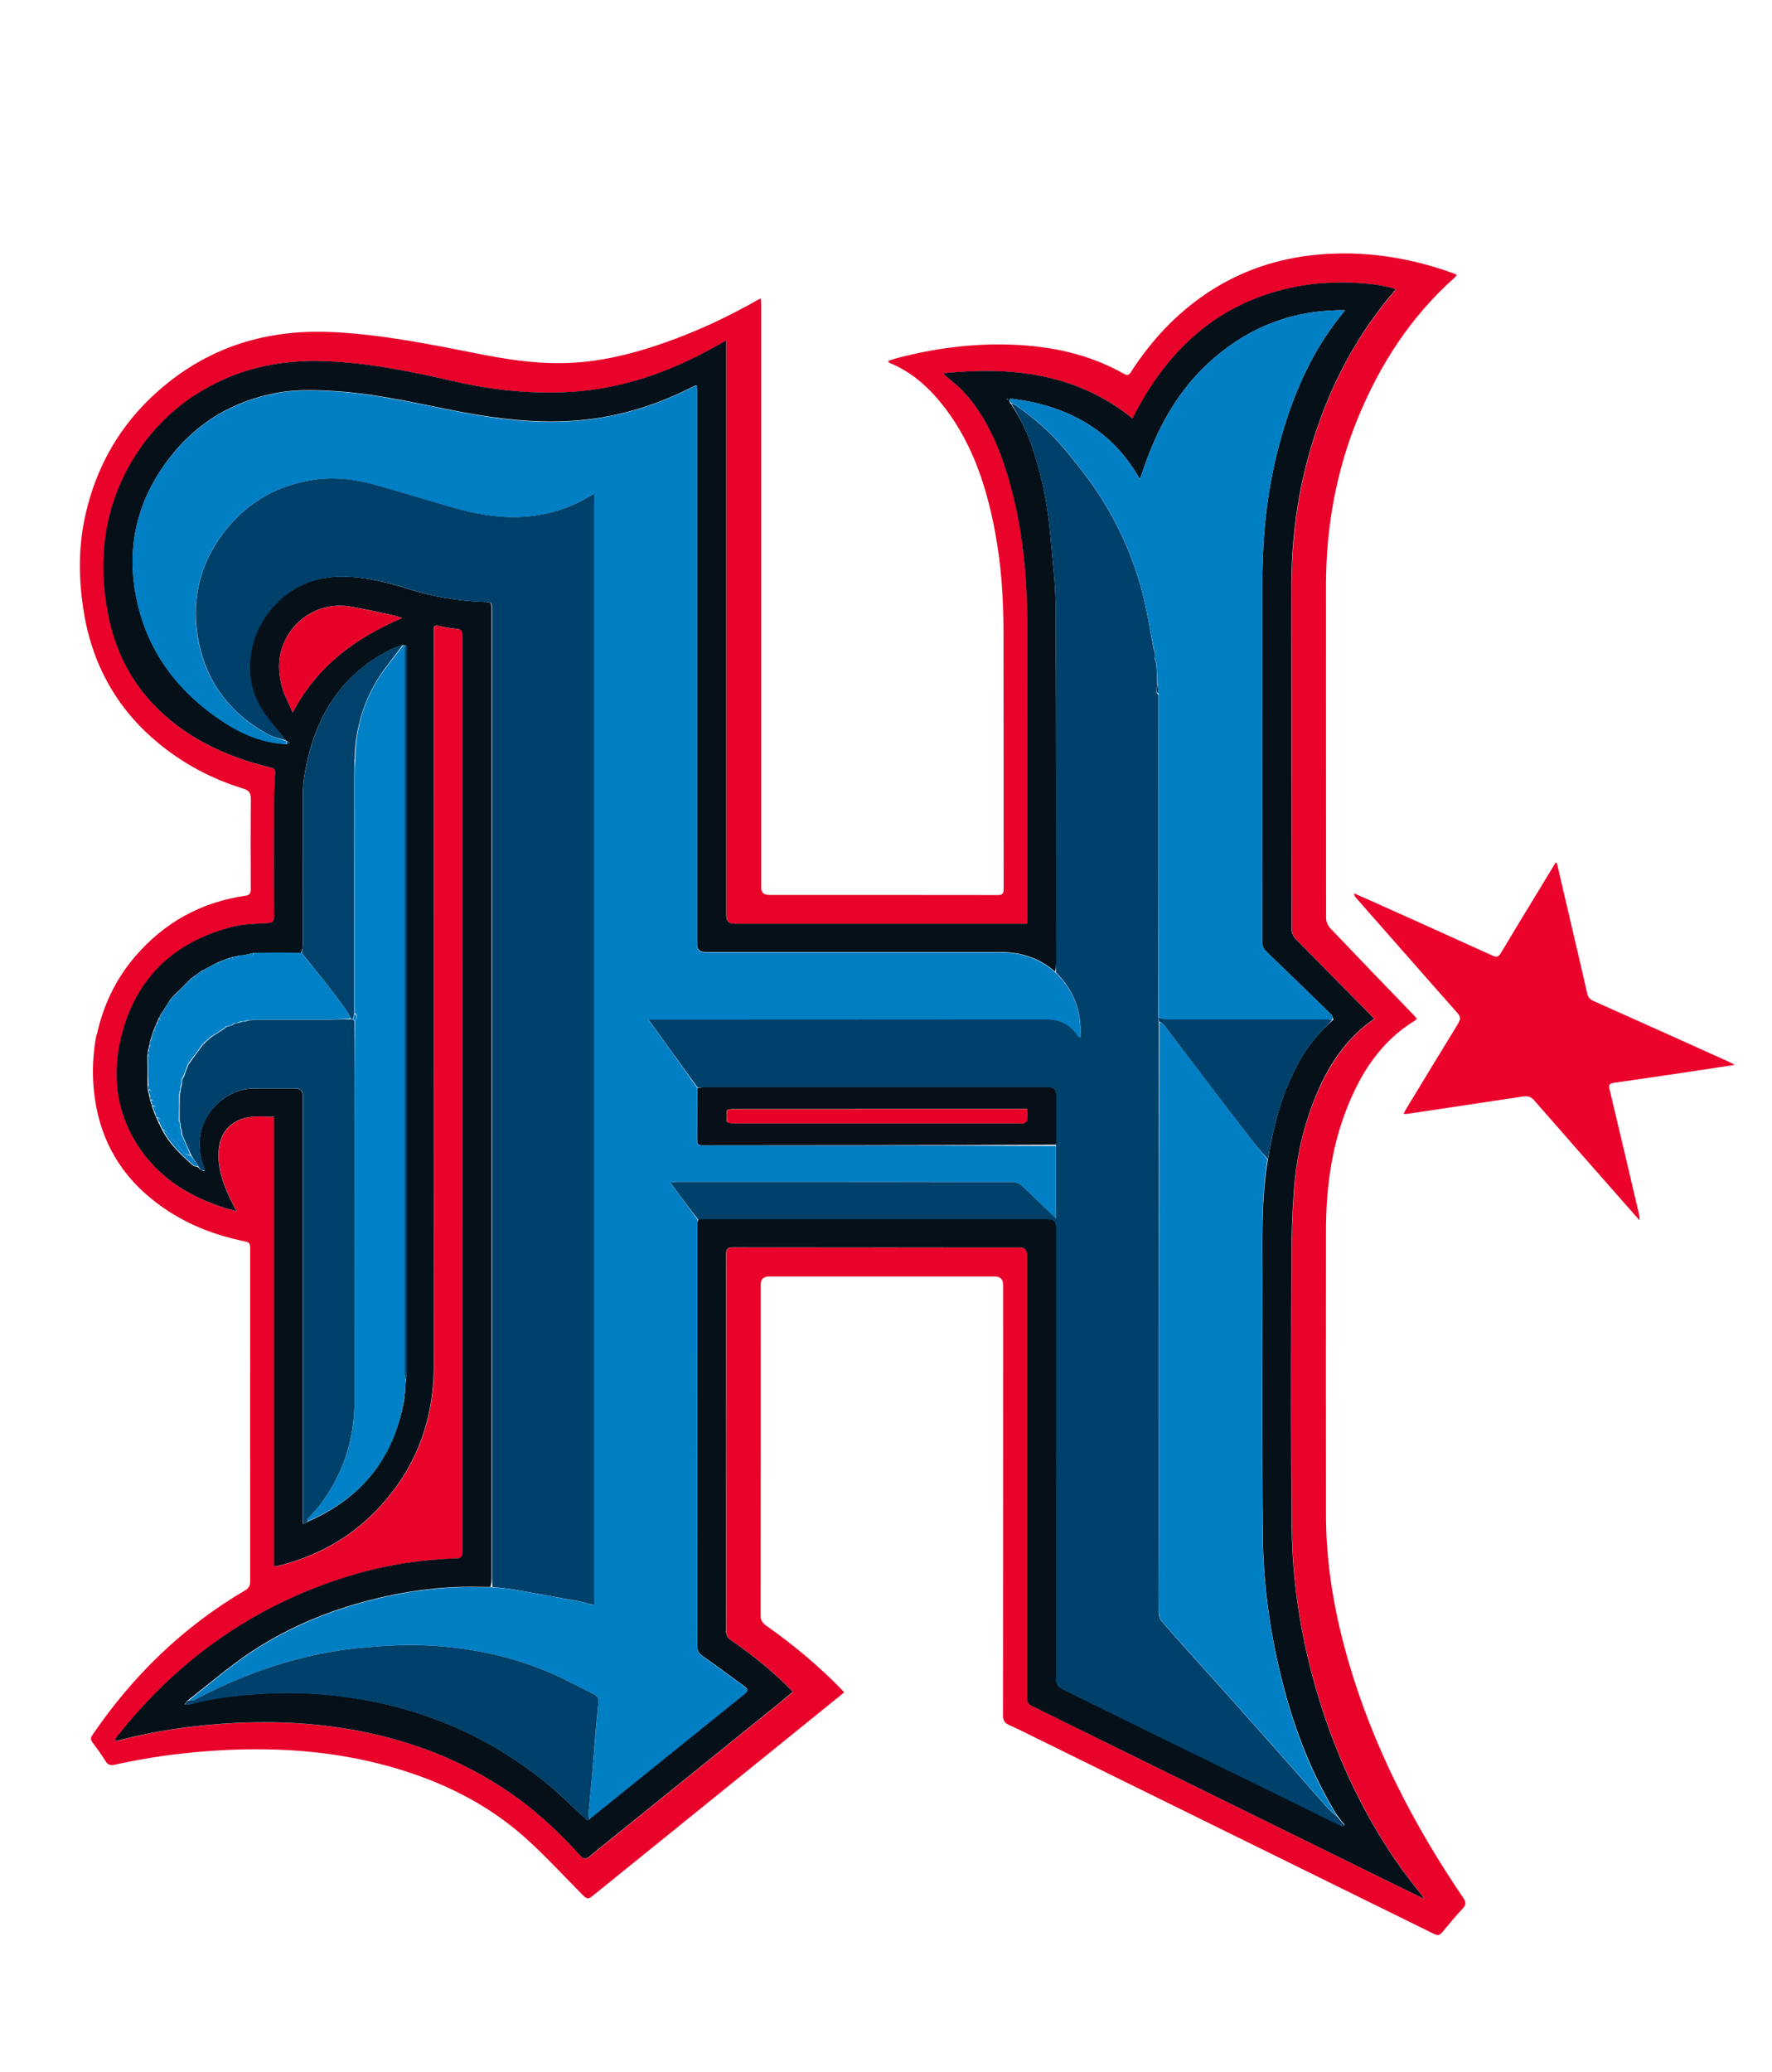
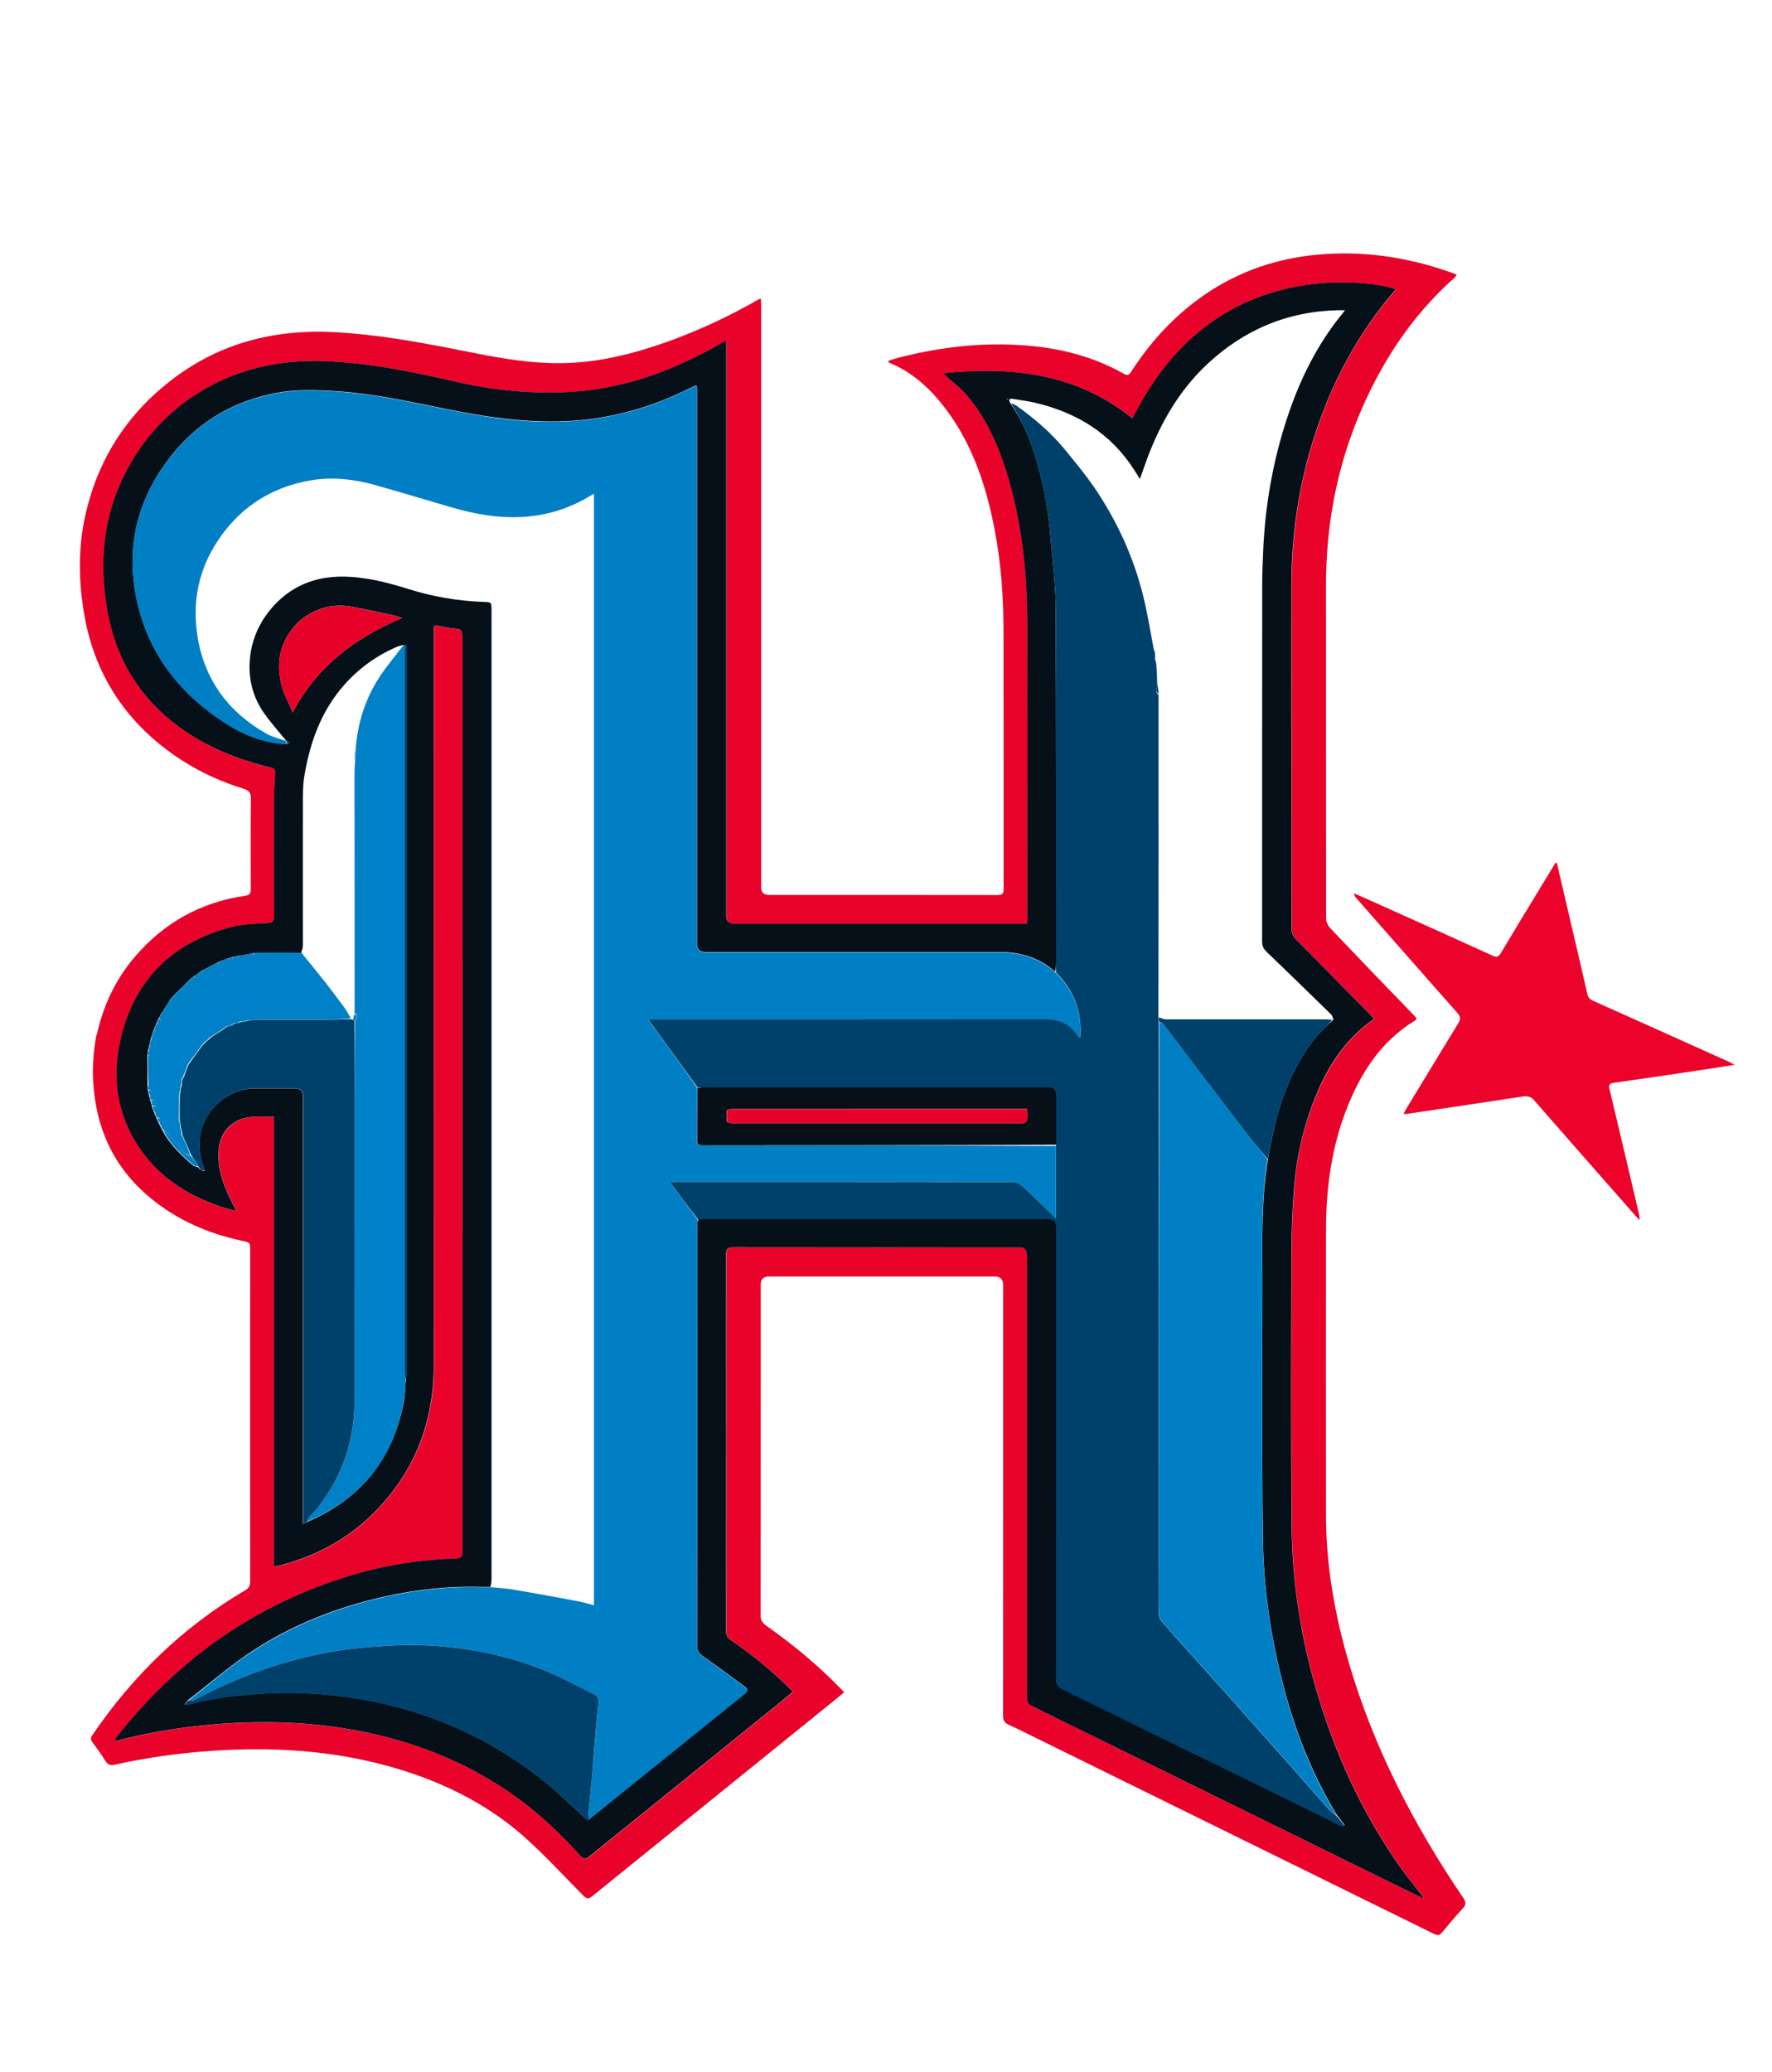
<svg xmlns="http://www.w3.org/2000/svg" id="Layer_1" data-name="Layer 1" viewBox="0 0 160 187.1">
  <defs>
    <style>
      .cls-1 {
        fill: none;
        opacity: 0;
      }

      .cls-2 {
        fill: #051019;
      }

      .cls-3 {
        fill: #00416b;
      }

      .cls-4 {
        fill: #e70128;
      }

      .cls-5 {
        fill: #0080c6;
      }

      .cls-6 {
        fill: #071019;
      }

      .cls-7 {
        fill: #e9032a;
      }

      .cls-8 {
        fill: #00416c;
      }

      .cls-9 {
        fill: #eb032b;
      }

      .cls-10 {
        fill: #e70028;
      }

      .cls-11 {
        fill: #00426c;
      }

      .cls-12 {
        fill: #007fc5;
      }
    </style>
  </defs>
  <path class="cls-1" d="M.11,73.74V20.47c53.33,0,106.67,0,160,0,0,52.39,0,104.77,0,157.16-53.33,0-106.67,0-160,0,0-34.61,0-69.23,0-103.89M8.74,93.47c-.31,1.67-.39,3.34-.22,5.03.41,3.92,2.05,7.18,5.1,9.68,2.42,1.99,5.2,3.21,8.25,3.86.75.16.76.15.76.93,0,9.93,0,19.86,0,29.79,0,.4-.1.63-.45.84-5.61,3.3-10.16,7.72-13.81,13.09-.17.25-.15.42.02.64.41.55.81,1.1,1.17,1.68.21.34.44.42.82.34,2.88-.64,5.79-1.04,8.74-1.25,5.48-.38,10.9-.06,16.21,1.44,4.44,1.25,8.53,3.22,12.01,6.29,1.88,1.65,3.57,3.52,5.33,5.3.27.27.44.41.82.11,7.19-5.83,14.39-11.64,21.58-17.45.39-.32.78-.64,1.19-.97-.09-.11-.14-.17-.2-.23-2.08-2.15-4.36-4.05-6.8-5.77-.33-.24-.54-.46-.54-.93.02-9.96.01-19.93.01-29.89q0-.73.75-.73c6.79,0,13.58,0,20.37,0q.77,0,.77.77c0,12.96,0,25.93-.01,38.89,0,.45.15.66.54.83.89.41,1.77.85,2.65,1.28,11.91,5.86,23.82,11.72,35.73,17.59.35.17.53.1.75-.17.59-.72,1.18-1.43,1.82-2.11.33-.35.32-.58.06-.98-4.48-6.6-8.11-13.62-10.35-21.3-1.26-4.33-2.04-8.74-2.04-13.26-.01-8.56-.01-17.12,0-25.68,0-3.69.47-7.31,1.78-10.78,1.27-3.36,3.13-6.3,6.3-8.22.04-.02.06-.08.11-.15-.09-.1-.17-.21-.27-.31-2.52-2.62-5.04-5.22-7.54-7.85-.2-.21-.37-.57-.37-.86-.02-10.05-.02-20.11-.01-30.16,0-5.14.88-10.12,2.82-14.89,1.99-4.92,4.81-9.29,8.81-12.84.06-.05.1-.14.17-.25-.24-.09-.45-.18-.66-.25-3.89-1.36-7.89-1.94-12-1.55-3.63.35-6.98,1.49-10,3.54-2.71,1.83-4.89,4.19-6.67,6.92-.17.26-.28.55-.72.29-3.12-1.78-6.52-2.5-10.07-2.63-3.53-.14-7,.32-10.41,1.21-.27.07-.53.17-.81.26.07.1.08.15.1.16,2.13.87,3.74,2.37,5.1,4.17,2.47,3.27,3.69,7.04,4.44,11.01.57,3.01.77,6.05.78,9.11.02,7.75,0,15.51.01,23.26,0,.4-.12.51-.52.51-6.89-.01-13.79-.01-20.68-.01q-.7,0-.69-.69c0-17.53,0-35.05,0-52.58,0-.18-.02-.36-.03-.59-.15.07-.21.09-.27.13-2.63,1.51-5.38,2.79-8.24,3.81-3.07,1.1-6.21,1.88-9.49,1.91-2.61.03-5.17-.38-7.72-.89-4.23-.84-8.45-1.68-12.78-1.91-5.51-.29-10.51,1.02-14.87,4.44-4.02,3.15-6.58,7.26-7.66,12.26-.59,2.73-.56,5.47-.16,8.21.72,4.88,2.91,8.96,6.71,12.13,2.3,1.92,4.91,3.29,7.77,4.18.51.16.67.37.66.91-.03,2.72-.02,5.44-.01,8.16,0,.36-.07.54-.47.59-4.02.58-7.35,2.43-9.99,5.51-1.74,2.03-2.86,4.39-3.45,7.09M139.17,80.01c-1.22,2.01-2.44,4.01-3.64,6.02-.22.37-.4.41-.79.24-3.78-1.72-7.57-3.41-11.35-5.12-.37-.17-.75-.33-1.13-.49.02.19.09.3.18.4,3.04,3.46,6.08,6.93,9.14,10.38.33.37.3.61.07.99-1.58,2.57-3.13,5.14-4.7,7.72-.07.12-.13.25-.21.41.13.01.18.03.23.02,3.5-.52,7.01-1.04,10.51-1.58.44-.07.74-.01,1.05.35,2.66,3.06,5.33,6.09,8.01,9.13.47.53.94,1.06,1.5,1.7-.01-.25,0-.37-.03-.48-.89-3.79-1.77-7.57-2.68-11.36-.1-.41.02-.53.4-.58,2.46-.35,4.93-.72,7.39-1.08,1.12-.17,2.24-.34,3.52-.54-.29-.15-.43-.23-.59-.3-4.06-1.82-8.11-3.65-12.18-5.47-.32-.14-.48-.33-.56-.68-.48-2.12-.98-4.23-1.47-6.35-.42-1.8-.84-3.6-1.26-5.41l-.12-.05c-.42.69-.83,1.37-1.29,2.12Z" />
  <path class="cls-7" d="M8.74,93.43c.58-2.66,1.7-5.01,3.44-7.05,2.64-3.08,5.96-4.93,9.99-5.51.39-.06.47-.23.47-.59-.01-2.72-.02-5.44.01-8.16,0-.53-.16-.75-.66-.91-2.86-.88-5.47-2.26-7.77-4.18-3.8-3.17-5.99-7.25-6.71-12.13-.41-2.74-.43-5.49.16-8.21,1.08-5.01,3.64-9.11,7.66-12.26,4.36-3.42,9.36-4.73,14.87-4.44,4.33.23,8.55,1.07,12.78,1.91,2.55.51,5.11.92,7.72.89,3.28-.04,6.42-.82,9.49-1.91,2.86-1.02,5.6-2.3,8.24-3.81.06-.03.12-.06.27-.13.01.23.03.41.03.59,0,17.53,0,35.05,0,52.58q0,.69.69.69c6.89,0,13.79,0,20.68.01.39,0,.52-.11.52-.51,0-7.75,0-15.51-.01-23.26,0-3.06-.21-6.1-.78-9.11-.75-3.96-1.98-7.74-4.44-11.01-1.36-1.8-2.97-3.31-5.1-4.17-.03-.01-.04-.05-.1-.16.28-.09.54-.19.81-.26,3.41-.89,6.88-1.35,10.41-1.21,3.55.14,6.95.86,10.07,2.63.44.25.55-.03.72-.29,1.78-2.73,3.96-5.08,6.67-6.92,3.03-2.05,6.37-3.19,10-3.54,4.12-.39,8.11.19,12,1.55.21.07.42.16.66.25-.08.11-.11.2-.17.25-4,3.55-6.81,7.92-8.81,12.84-1.93,4.77-2.81,9.75-2.82,14.89,0,10.05,0,20.11.01,30.16,0,.29.17.64.37.86,2.5,2.63,5.02,5.24,7.54,7.85.09.1.18.21.27.31-.05.06-.07.12-.11.15-3.17,1.92-5.02,4.86-6.3,8.22-1.32,3.47-1.78,7.1-1.78,10.78-.01,8.56-.01,17.12,0,25.68,0,4.52.78,8.93,2.04,13.26,2.24,7.69,5.87,14.7,10.35,21.3.27.39.27.63-.06.98-.64.68-1.23,1.39-1.82,2.11-.22.27-.4.34-.75.17-11.91-5.87-23.82-11.73-35.73-17.59-.88-.43-1.75-.88-2.65-1.28-.38-.17-.54-.39-.54-.83.01-12.96.01-25.93.01-38.89q0-.77-.77-.77c-6.79,0-13.58,0-20.37,0q-.75,0-.75.73c0,9.96,0,19.93-.01,29.89,0,.46.21.69.54.93,2.44,1.72,4.73,3.63,6.8,5.77.06.06.11.13.2.23-.41.34-.8.66-1.19.97-7.2,5.82-14.39,11.63-21.58,17.45-.37.3-.55.16-.82-.11-1.76-1.78-3.46-3.64-5.33-5.3-3.47-3.06-7.56-5.03-12.01-6.29-5.31-1.5-10.73-1.82-16.21-1.44-2.94.2-5.86.61-8.74,1.25-.38.09-.61,0-.82-.34-.36-.58-.76-1.13-1.17-1.68-.17-.23-.19-.39-.02-.64,3.65-5.37,8.2-9.79,13.81-13.09.36-.21.45-.45.45-.84-.01-9.93,0-19.86,0-29.79,0-.79,0-.77-.76-.93-3.05-.65-5.84-1.87-8.25-3.86-3.05-2.51-4.7-5.77-5.1-9.68-.18-1.69-.09-3.36.23-5.07M17.59,35.69c-2.51,1.68-4.5,3.83-5.96,6.48-2.27,4.13-2.73,8.53-1.89,13.1.79,4.27,2.89,7.74,6.39,10.33,2.49,1.84,5.31,2.98,8.3,3.7.37.09.47.21.44.6-.08.87-.11,1.75-.11,2.63-.01,3.39-.02,6.77.01,10.16,0,.56-.18.64-.68.67-1.08.06-2.19.08-3.23.36-5.33,1.42-8.76,4.82-9.97,10.22-.79,3.51-.26,6.89,1.84,9.89,1.9,2.71,4.6,4.3,7.7,5.28.26.08.52.14.93.24-.14-.28-.22-.43-.29-.57-.77-1.51-1.41-3.07-1.31-4.81.08-1.3.64-2.32,1.89-2.86.99-.43,2.02-.29,3.11-.27v40.54c.12.02.17.05.22.04,3.48-.83,6.52-2.46,9.01-5.04,3.53-3.66,5.21-8.05,5.2-13.13-.02-22.02,0-44.03,0-66.05,0-.11,0-.21,0-.32-.03-.38.14-.44.48-.36.51.12,1.03.21,1.55.26.41.04.57.17.56.61-.01,27.58-.01,55.16,0,82.73,0,.42-.11.58-.55.59-3.2.11-6.36.59-9.42,1.51-8.63,2.59-15.67,7.52-21.23,14.59-.07.09-.12.21-.2.36.14,0,.19.02.24,0,2.89-.77,5.82-1.23,8.8-1.48,5.05-.42,10.05-.17,14.99,1.03,4.59,1.11,8.81,3.01,12.61,5.83,1.98,1.47,3.74,3.17,5.39,4.99.3.33.5.35.86.06,1.54-1.27,3.11-2.51,4.66-3.77,4.14-3.35,8.29-6.69,12.43-10.04.41-.33.82-.68,1.25-1.04-1.74-1.77-3.59-3.29-5.58-4.64-.32-.22-.45-.45-.45-.86.01-11.32.01-22.63,0-33.95,0-.54.14-.67.67-.67,8.61.02,17.23.01,25.84.01q.67,0,.67.69c0,13.32,0,26.63,0,39.95,0,.38.11.59.46.77,2.54,1.23,5.06,2.49,7.59,3.74,8.27,4.07,16.54,8.13,24.81,12.2.95.47,1.9.93,2.99,1.46-.16-.23-.22-.32-.29-.42-.6-.78-1.23-1.53-1.79-2.33-3.11-4.4-5.43-9.19-7.1-14.3-1.75-5.39-2.74-10.92-2.78-16.58-.07-8.17-.04-16.35-.02-24.53,0-1.98.08-3.96.23-5.94.21-2.85.83-5.61,1.91-8.26.95-2.33,2.22-4.45,4.11-6.15.37-.33.79-.62,1.21-.95-.15-.16-.26-.29-.38-.41-2.24-2.27-4.5-4.53-6.72-6.81-.2-.21-.35-.57-.35-.86-.02-10.23,0-20.46-.02-30.68,0-4.04.45-8.01,1.51-11.91,1.37-5.02,3.53-9.66,6.76-13.78.37-.47.77-.93,1.16-1.41-1.46-.58-5.51-.9-8.84-.27-7.07,1.33-11.78,5.65-14.93,11.93-5.09-4.1-10.93-4.7-17.07-4.08.09.16.21.25.32.34.49.42,1.02.81,1.45,1.28,1.93,2.08,3.08,4.59,3.91,7.25,1.41,4.49,1.87,9.12,1.89,13.81.02,8.88,0,17.75,0,26.63,0,.17-.02.33-.03.39-.83,0-1.58,0-2.33,0-8.03,0-16.07,0-24.1,0q-.72,0-.72-.72c0-17.1,0-34.21,0-51.31,0-.18,0-.37,0-.63-.85.46-1.61.89-2.38,1.29-3.61,1.84-7.42,3.07-11.48,3.34-3.61.24-7.18-.13-10.71-.94-3.85-.88-7.69-1.67-11.66-1.82-4.23-.16-8.14.7-11.76,3.08Z" />
  <path class="cls-9" d="M139.19,79.97c.44-.72.86-1.4,1.27-2.09l.12.05c.42,1.8.84,3.6,1.26,5.41.49,2.12,1,4.23,1.47,6.35.08.35.24.53.56.68,4.06,1.81,8.12,3.64,12.18,5.47.15.07.3.15.59.3-1.28.2-2.4.37-3.52.54-2.46.37-4.92.73-7.39,1.08-.38.05-.5.18-.4.58.91,3.78,1.79,7.57,2.68,11.36.03.11.01.22.03.48-.56-.63-1.03-1.16-1.5-1.7-2.67-3.04-5.35-6.08-8.01-9.13-.31-.36-.62-.41-1.05-.35-3.5.54-7,1.05-10.51,1.58-.05,0-.1,0-.23-.02.08-.16.14-.29.21-.41,1.56-2.57,3.12-5.15,4.7-7.72.23-.38.26-.62-.07-.99-3.06-3.45-6.09-6.92-9.14-10.38-.09-.1-.16-.21-.18-.4.38.16.75.33,1.13.49,3.79,1.7,7.57,3.4,11.35,5.12.39.18.56.14.79-.24,1.2-2.02,2.42-4.02,3.66-6.05Z" />
  <path class="cls-2" d="M17.62,35.67c3.59-2.35,7.5-3.21,11.73-3.06,3.97.15,7.82.94,11.66,1.82,3.52.81,7.1,1.18,10.71.94,4.06-.27,7.87-1.49,11.48-3.34.77-.39,1.53-.82,2.38-1.29,0,.26,0,.44,0,.63,0,17.1,0,34.21,0,51.31q0,.72.72.72c8.03,0,16.07,0,24.1,0,.75,0,1.5,0,2.33,0,0-.06.03-.22.03-.39,0-8.88.01-17.75,0-26.63-.01-4.68-.48-9.31-1.89-13.81-.84-2.66-1.98-5.17-3.91-7.25-.44-.47-.97-.86-1.45-1.28-.11-.1-.23-.18-.32-.34,6.14-.62,11.99-.02,17.07,4.08,3.15-6.28,7.86-10.6,14.93-11.93,3.34-.63,7.38-.31,8.84.27-.39.48-.79.93-1.16,1.41-3.22,4.12-5.39,8.76-6.76,13.78-1.06,3.9-1.52,7.87-1.51,11.91.01,10.23,0,20.46.02,30.68,0,.29.15.65.35.86,2.23,2.28,4.48,4.54,6.72,6.81.12.12.23.25.38.41-.43.33-.84.62-1.21.95-1.9,1.7-3.17,3.82-4.11,6.15-1.07,2.65-1.7,5.42-1.91,8.26-.15,1.97-.23,3.96-.23,5.94-.02,8.18-.05,16.35.02,24.53.05,5.66,1.03,11.19,2.78,16.58,1.67,5.12,3.99,9.91,7.1,14.3.57.8,1.2,1.56,1.79,2.33.07.09.14.19.29.42-1.09-.53-2.04-.99-2.99-1.46-8.27-4.07-16.54-8.13-24.81-12.2-2.53-1.25-5.06-2.5-7.59-3.74-.36-.17-.46-.38-.46-.77,0-13.32,0-26.63,0-39.95q0-.69-.67-.69c-8.61,0-17.23,0-25.84-.01-.53,0-.67.14-.67.67.02,11.32.01,22.63,0,33.95,0,.4.13.64.45.86,1.99,1.35,3.84,2.87,5.58,4.64-.43.36-.84.7-1.25,1.04-4.14,3.35-8.29,6.7-12.43,10.04-1.55,1.25-3.12,2.5-4.66,3.77-.35.29-.55.27-.86-.06-1.65-1.82-3.41-3.52-5.39-4.99-3.8-2.82-8.02-4.71-12.61-5.83-4.94-1.2-9.94-1.45-14.99-1.03-2.98.25-5.91.71-8.8,1.48-.05.01-.1,0-.24,0,.08-.15.12-.26.2-.36,5.56-7.07,12.6-12,21.23-14.59,3.07-.92,6.22-1.4,9.42-1.51.44-.01.55-.17.55-.59,0-27.58,0-55.16,0-82.73,0-.44-.16-.58-.56-.61-.52-.05-1.04-.14-1.55-.26-.35-.08-.51-.02-.48.36,0,.1,0,.21,0,.32,0,22.02-.01,44.03,0,66.05,0,5.09-1.67,9.48-5.2,13.13-2.49,2.58-5.53,4.2-9.01,5.04-.05.01-.1-.02-.22-.04v-40.54c-1.09-.01-2.12-.15-3.11.27-1.25.54-1.81,1.56-1.89,2.86-.1,1.74.54,3.3,1.31,4.81.08.15.15.3.29.57-.41-.11-.67-.16-.93-.24-3.1-.98-5.8-2.57-7.7-5.28-2.1-3-2.63-6.39-1.84-9.89,1.21-5.4,4.63-8.8,9.97-10.22,1.04-.28,2.15-.3,3.23-.36.51-.03.69-.11.68-.67-.03-3.39-.02-6.77-.01-10.16,0-.88.04-1.75.11-2.63.04-.39-.07-.51-.44-.6-2.99-.72-5.81-1.86-8.3-3.7-3.5-2.59-5.61-6.06-6.39-10.33-.84-4.58-.38-8.97,1.89-13.1,1.45-2.64,3.45-4.8,5.99-6.5M17.88,105.39s.08.06.12.15c.06.04.12.07.25.12.02,0,.04.01.07.08.2-.05.2-.05.12-.26-.4-.99-.54-2-.35-3.07.42-2.3,2.55-4.14,4.88-4.14,1.23,0,2.45,0,3.68,0q.7,0,.7.71c0,12.61,0,25.22,0,37.82,0,.22,0,.45,0,.79.21-.1.33-.15.52-.24,4.9-2.15,7.78-5.86,8.66-11.2,0-.11.02-.23.04-.43.01-.38.03-.76.1-1.2.01-.24.04-.49.04-.73,0-21.67,0-43.34,0-65,0-.16,0-.32-.02-.47,0-.04-.11-.06-.24-.08-.02,0-.04.01-.14.02-.15.04-.31.07-.45.13-1.86.8-3.45,1.94-4.8,3.47-2.06,2.34-3.06,5.14-3.57,8.14-.16.91-.14,1.85-.14,2.77-.01,4.19,0,8.38,0,12.57,0,.22-.06.44-.17.68-.05,0-.09.02-.24,0-1.34.02-2.67.03-4.09.03-.29.07-.59.14-.96.21-.11.01-.22.03-.39.03-.08.03-.17.07-.32.09-.05.01-.09.02-.21.02-.12.05-.25.1-.42.15,0,0-.04.02-.11.02-.13.06-.25.12-.42.18,0,0-.04.03-.11.03-.1.05-.19.1-.33.16,0,0-.03.03-.11.04-.37.2-.74.41-1.15.62,0,0-.03.03-.11.04-.28.21-.55.42-.86.63-.02.01-.03.03-.11.08-.57.57-1.14,1.15-1.76,1.75-.03.05-.06.11-.14.19-.22.35-.44.7-.66,1.07,0,0,.01.02-.06.05-.05.11-.11.23-.21.38-.02.05-.04.1-.12.2-.06.16-.11.33-.21.53-.02.05-.04.1-.1.2-.02.06-.03.12-.08.22,0,0,0,.05-.05.1-.09.31-.19.62-.31,1-.01.11-.02.22-.08.38-.03.16-.06.33-.12.57,0,.08,0,.16-.04.32.01.92.02,1.84.02,2.84.02.08.03.16.03.31.05.19.11.38.16.65.02.07.04.15.05.29.04.09.09.19.13.35.01.04.03.08.04.2.09.23.19.46.29.75.04.07.08.15.12.3.09.16.17.33.26.54,0,0,.04.03.04.09.03.05.07.11.11.22.03.05.07.1.12.22.67,1.27,1.7,2.23,2.76,3.16.1.09.28.09.43.13,0,0,0,0-.01.07M114.49,104.62c.38-2.13.82-4.24,1.63-6.26.82-2.04,1.85-3.95,3.44-5.51.26-.25.52-.51.84-.79-.07-.16-.09-.36-.21-.47-1.94-1.9-3.89-3.8-5.85-5.68-.28-.27-.38-.54-.38-.92,0-10.74,0-21.47.01-32.21,0-1.1.05-2.21.1-3.31.18-3.76.81-7.45,1.93-11.05,1.08-3.47,2.58-6.74,4.83-9.63.18-.23.36-.45.62-.78-.3,0-.47,0-.64,0-4.57.1-8.5,1.77-11.82,4.88-2.5,2.35-4.18,5.25-5.38,8.44-.22.6-.43,1.2-.69,1.92-.21-.35-.35-.58-.5-.81-2.11-3.3-5.18-5.19-8.93-6.07-.68-.16-1.37-.25-2.06-.36-.32-.05-.39.09-.18.42.86,1.27,1.52,2.63,2,4.08.82,2.51,1.36,5.09,1.58,7.73.19,2.22.48,4.45.49,6.68.06,10.64.03,21.28.04,31.92,0,.3-.01.61-.09.89-1.44-1.27-3.13-1.78-5.03-1.78-8.86,0-17.72,0-26.58,0q-.72,0-.72-.7c0-16.65,0-33.29,0-49.94,0-.17-.01-.33-.02-.49-.09,0-.13-.02-.15,0-.14.06-.29.13-.43.2-3.39,1.71-6.98,2.75-10.77,2.98-3.29.2-6.55-.18-9.78-.78-3.7-.7-7.36-1.61-11.14-1.88-1.89-.13-3.78-.22-5.66.13-3.88.72-7.09,2.6-9.54,5.69-2.78,3.51-3.97,7.52-3.29,11.96.81,5.23,3.64,9.18,8.02,12.05,1.71,1.12,3.57,1.91,5.74,2.01.08-.04.15-.09.23-.13-.09-.06-.19-.11-.33-.18,0,0-.04-.01-.05-.08-.68-.84-1.41-1.64-2.02-2.54-.83-1.23-1.24-2.65-1.22-4.12.03-1.9.67-3.63,1.9-5.11,1.7-2.05,3.94-2.99,6.56-2.96,2.02.02,3.97.52,5.89,1.12,2.19.69,4.44,1.08,6.74,1.16.76.03.76.01.76.79,0,29.06,0,58.13,0,87.19,0,.32,0,.63-.1.96-.19,0-.39,0-.58,0-2.96-.1-5.88.19-8.76.82-4.46.97-8.66,2.61-12.45,5.16-1.91,1.29-3.65,2.81-5.54,4.26-.08.1-.16.2-.29.36.2,0,.3.02.4,0,2.35-.63,4.77-.89,7.19-1,2.71-.13,5.41.05,8.1.49,4.24.7,8.23,2.07,11.97,4.18,1.98,1.13,3.85,2.42,5.58,3.91.98.85,1.9,1.76,2.86,2.63.15.13.29.44.58.03.06-.04.11-.09.17-.13,4.58-3.7,9.15-7.4,13.74-11.08.38-.3.22-.48-.06-.68-1.23-.9-2.45-1.81-3.7-2.68-.37-.25-.54-.5-.54-.97.02-12.62.01-25.24.01-37.86,0-.23.02-.45.12-.69.12,0,.25,0,.37,0,10.4,0,20.81,0,31.21,0q.72,0,.72.73c0,13.6,0,27.19-.01,40.79,0,.48.16.72.58.93,2.82,1.37,5.62,2.77,8.44,4.15,2.75,1.35,5.51,2.68,8.26,4.03,2.74,1.34,5.47,2.69,8.2,4.04.15.07.3.12.45.18.03-.04.07-.08.1-.13-.2-.25-.4-.49-.63-.81-.08-.12-.16-.23-.23-.35-2.08-3.48-3.55-7.21-4.59-11.13-1.19-4.49-1.87-9.06-1.92-13.7-.09-7.7-.04-15.39-.04-23.09,0-3.68-.12-7.38.51-11.09M25.67,62.64c.23.51.47,1.03.76,1.68,2.2-4.17,5.62-6.71,9.86-8.52-.33-.11-.47-.17-.62-.21-1.33-.28-2.66-.59-4.01-.82-2.51-.44-4.94.87-5.98,3.18-.69,1.53-.58,3.06-.02,4.68M90.93,36.12s.08-.04.11-.06c-.03-.03-.06-.06-.09-.09-.02.04-.05.07-.02.15Z" />
  <path class="cls-12" d="M62.99,110.07c0,.23-.03.45-.03.68,0,12.62,0,25.24-.01,37.86,0,.47.17.71.54.97,1.25.87,2.47,1.78,3.7,2.68.27.2.43.38.06.68-4.58,3.69-9.16,7.39-13.74,11.08-.05.04-.11.09-.23.14-.1-.08-.17-.16-.16-.25.11-1.23.24-2.47.35-3.7.19-2.16.35-4.32.56-6.47.04-.42-.08-.62-.41-.78-1.43-.7-2.83-1.47-4.29-2.08-3.24-1.34-6.64-2.05-10.13-2.29-1.41-.1-2.83-.1-4.24,0-1.74.11-3.49.26-5.2.57-4.29.78-8.35,2.27-12.21,4.32-.14.07-.33.03-.5.04,1.82-1.42,3.56-2.95,5.47-4.23,3.79-2.55,7.99-4.19,12.45-5.16,2.89-.63,5.81-.92,8.76-.82.19,0,.39,0,.67,0,.72.07,1.35.1,1.97.21,1.89.32,3.78.67,5.66,1.02.53.1,1.06.25,1.6.39V44.58c-.12.06-.18.09-.24.13-1.9,1.18-3.97,1.83-6.19,1.96-2.15.13-4.25-.24-6.32-.83-2.35-.68-4.69-1.4-7.05-2.06-1.87-.52-3.79-.74-5.71-.42-3.06.51-5.64,1.91-7.63,4.34-2.3,2.82-3.21,6.04-2.68,9.61.6,4,2.77,6.97,6.28,8.95.52.29,1.13.42,1.69.63,0,0,.04.01.06.05.01.11,0,.18,0,.25-2.09-.08-3.96-.87-5.67-1.99-4.38-2.87-7.22-6.83-8.02-12.05-.68-4.44.5-8.46,3.29-11.96,2.45-3.09,5.66-4.97,9.54-5.69,1.88-.35,3.77-.26,5.66-.13,3.77.27,7.44,1.18,11.14,1.88,3.23.61,6.49.99,9.78.78,3.79-.23,7.38-1.27,10.77-2.98.14-.07.28-.14.43-.2.03-.01.07,0,.15,0,0,.16.02.33.02.49,0,16.65,0,33.29,0,49.94q0,.7.72.7c8.86,0,17.72,0,26.58,0,1.9,0,3.59.51,5.07,1.82,1.67,1.64,2.39,3.58,2.24,5.87-.07-.02-.11-.01-.13-.03-.05-.05-.1-.1-.14-.16-.68-.98-1.57-1.44-2.8-1.44-11.75.02-23.5.01-35.25.01h-.69c1.54,2.13,2.99,4.13,4.43,6.18-.01,1.61,0,3.17-.03,4.73,0,.4.16.46.5.46,10.64,0,21.28-.01,31.92.04,0,2.18,0,4.31,0,6.56-1.11-1.07-2.1-2.05-3.12-2.99-.19-.18-.51-.31-.77-.31-10.12-.02-20.23-.01-30.35-.01-.16,0-.32.03-.6.05.87,1.18,1.66,2.26,2.46,3.34Z" />
  <path class="cls-3" d="M62.98,98.18c-1.45-2-2.9-4.01-4.44-6.14h.69c11.75,0,23.5,0,35.25-.01,1.23,0,2.12.45,2.8,1.44.04.06.09.11.14.16.02.02.06.02.13.03.15-2.28-.56-4.22-2.2-5.86,0-.34.01-.64.01-.94,0-10.64.02-21.28-.04-31.92-.01-2.23-.3-4.45-.49-6.68-.23-2.63-.76-5.21-1.58-7.73-.48-1.45-1.14-2.82-1.96-4.12.19.05.35.12.49.22,1.62,1.15,3.12,2.43,4.38,3.97,1.04,1.27,2.09,2.54,2.98,3.91,1.82,2.78,3.18,5.79,4.01,9.01.44,1.7.71,3.44,1.04,5.18.02.08.05.14.1.24.01.22.02.41,0,.61.02.11.06.21.11.34.05.65.08,1.25.09,1.88-.04.34-.26.68.12.97,0,9.73.01,19.42-.01,29.13-.01.15,0,.28.03.45,0,16.2,0,32.35,0,48.5,0,1.6,0,3.19,0,4.79,0,.24.07.54.22.72.83.97,1.68,1.92,2.54,2.87,1.28,1.43,2.57,2.86,3.86,4.3,1.94,2.18,3.88,4.36,5.82,6.55.94,1.06,1.86,2.14,2.81,3.19.27.3.6.55.9.82.2.25.4.49.6.74-.03.04-.07.08-.1.13-.15-.06-.31-.11-.45-.18-2.73-1.35-5.46-2.7-8.2-4.04-2.75-1.35-5.51-2.68-8.26-4.03-2.81-1.38-5.62-2.78-8.44-4.15-.42-.2-.58-.45-.58-.93.01-13.6.01-27.19.01-40.79q0-.73-.72-.73c-10.4,0-20.81,0-31.21,0-.12,0-.25,0-.41.01-.84-1.07-1.63-2.15-2.5-3.33.28-.02.44-.05.6-.05,10.12,0,20.23,0,30.35.01.26,0,.58.14.77.31,1.02.95,2.01,1.92,3.12,2.99,0-2.26,0-4.38,0-6.61,0-1.59,0-3.08,0-4.57q0-.67-.69-.67c-10.25,0-20.5,0-30.75,0-.32,0-.63.01-.95.02Z" />
-   <path class="cls-3" d="M25.8,66.84c-.56-.17-1.17-.3-1.69-.59-3.52-1.97-5.68-4.95-6.28-8.95-.54-3.57.38-6.79,2.68-9.61,1.99-2.43,4.57-3.83,7.63-4.34,1.92-.32,3.84-.1,5.71.42,2.36.66,4.69,1.38,7.05,2.06,2.06.59,4.16.96,6.32.83,2.22-.13,4.29-.78,6.19-1.96.06-.04.12-.06.24-.13v100.35c-.54-.13-1.06-.29-1.6-.39-1.89-.35-3.77-.69-5.66-1.02-.62-.11-1.25-.14-1.92-.22-.04-.33-.04-.64-.04-.96,0-29.06,0-58.13,0-87.19,0-.78,0-.77-.76-.79-2.3-.08-4.55-.47-6.74-1.16-1.92-.61-3.87-1.1-5.89-1.12-2.62-.03-4.86.91-6.56,2.96-1.23,1.48-1.87,3.21-1.9,5.11-.03,1.47.39,2.89,1.22,4.12.6.89,1.34,1.69,2.02,2.57Z" />
-   <path class="cls-12" d="M104.53,61.73c-.04-.6-.08-1.2-.12-1.88-.03-.16-.06-.25-.09-.33,0-.18-.01-.36-.02-.62-.03-.12-.06-.18-.09-.23-.35-1.72-.62-3.47-1.06-5.17-.83-3.22-2.19-6.23-4.01-9.01-.89-1.37-1.94-2.64-2.98-3.91-1.26-1.54-2.76-2.82-4.38-3.97-.14-.1-.3-.17-.49-.25-.25-.26-.18-.39.14-.35.69.1,1.38.2,2.06.36,3.75.88,6.82,2.77,8.93,6.07.15.23.29.46.5.81.26-.72.47-1.32.69-1.92,1.2-3.19,2.88-6.09,5.38-8.44,3.32-3.12,7.25-4.78,11.82-4.88.17,0,.34,0,.64,0-.26.33-.44.55-.62.78-2.25,2.89-3.75,6.16-4.83,9.63-1.12,3.6-1.75,7.29-1.93,11.05-.05,1.1-.1,2.21-.1,3.31,0,10.74,0,21.47-.01,32.21,0,.38.11.65.38.92,1.96,1.88,3.91,3.78,5.85,5.68.11.11.14.31.12.47-.31-.01-.54-.02-.76-.02-4.75,0-9.51,0-14.26,0-.22,0-.44-.13-.66-.19,0-9.69,0-19.37,0-29.15-.03-.38-.07-.67-.1-.95Z" />
  <path class="cls-12" d="M120.78,164.02c-.28-.24-.61-.48-.88-.78-.95-1.05-1.87-2.13-2.81-3.19-1.94-2.19-3.88-4.37-5.82-6.55-1.28-1.44-2.57-2.86-3.86-4.3-.85-.95-1.71-1.9-2.54-2.87-.15-.18-.22-.48-.22-.72-.02-1.6,0-3.19,0-4.79,0-16.15,0-32.3.03-48.51.15.02.29.06.37.16,2.57,3.36,5.12,6.73,7.69,10.1.55.72,1.13,1.41,1.7,2.11-.58,3.66-.46,7.35-.46,11.04,0,7.7-.05,15.39.04,23.09.05,4.63.74,9.21,1.92,13.7,1.04,3.92,2.51,7.65,4.59,11.13.07.12.15.23.25.38Z" />
  <path class="cls-5" d="M36.63,124.58c-.01.38-.03.76-.07,1.2-.04.18-.05.29-.06.41-.82,5.3-3.71,9-8.67,11.14-.03-.11-.02-.23.04-.31.26-.3.57-.57.82-.89,2.24-2.84,3.33-6.06,3.32-9.68-.01-8.52,0-17.05,0-25.57,0-2.91,0-5.82.05-8.74.21-.23.3-.45-.04-.67,0-7.12,0-14.2-.01-21.27,0-.51.01-1.02.06-1.53.04-.35.04-.7.05-1.09.18-2.34.87-4.48,2.11-6.4.66-1.02,1.46-1.95,2.2-2.93.02,0,.04-.01.1.01.03.3.03.56.03.82,0,21.65,0,43.29,0,64.94,0,.18.05.37.08.55Z" />
  <path class="cls-3" d="M32.01,92.15c0,2.91,0,5.82,0,8.73,0,8.52,0,17.05,0,25.57,0,3.61-1.08,6.84-3.32,9.68-.25.31-.55.59-.82.89-.06.07-.07.19-.08.32-.09.08-.21.14-.42.24,0-.34,0-.56,0-.79,0-12.61,0-25.22,0-37.82q0-.71-.7-.71c-1.23,0-2.45,0-3.68,0-2.33,0-4.46,1.84-4.88,4.14-.2,1.07-.05,2.08.35,3.07.08.21.08.21-.13.21-.05-.05-.09-.05-.13-.04-.06-.04-.12-.07-.19-.17-.04-.1-.07-.13-.11-.16,0,0,0,0,0-.04-.2-.33-.41-.62-.62-.95-.25-.57-.5-1.11-.74-1.68-.03-.08-.06-.14-.09-.23-.02-.15-.03-.26-.04-.4-.03-.08-.06-.13-.09-.22,0-.12-.02-.2-.02-.31-.02-.12-.05-.2-.08-.33,0-.79,0-1.53.02-2.29.03-.11.04-.2.06-.33.01-.12.01-.2.04-.3.04-.08.05-.13.07-.23.02-.21.02-.38.06-.56.07-.09.11-.16.16-.27.12-.35.23-.67.36-1,.07-.09.12-.16.18-.26.36-.51.7-.98,1.07-1.47.11-.1.19-.2.29-.31.08-.08.15-.14.24-.21.12-.1.2-.2.32-.29.4-.25.76-.49,1.15-.74.09-.07.15-.13.25-.19.18-.05.32-.09.49-.14.09-.06.15-.12.25-.18.1,0,.17-.01.28-.02.12-.03.2-.07.32-.1.12-.01.2-.03.31-.03.08-.02.13-.05.22-.08.3-.03.56-.09.82-.09,2.14,0,4.27,0,6.41,0,.7,0,1.4-.04,2.11-.04.07.02.11.03.18.06.06.04.09.06.12.08Z" />
  <path class="cls-3" d="M17.01,153.54c.2-.03.4.01.54-.06,3.85-2.05,7.91-3.54,12.21-4.32,1.71-.31,3.46-.46,5.2-.57,1.41-.09,2.83-.09,4.24,0,3.49.24,6.89.95,10.13,2.29,1.47.61,2.86,1.38,4.29,2.08.33.16.45.36.41.78-.22,2.15-.38,4.31-.56,6.47-.11,1.23-.24,2.47-.35,3.7,0,.08.06.17.13.27-.19.38-.34.07-.48-.06-.95-.88-1.88-1.79-2.86-2.63-1.72-1.49-3.59-2.79-5.58-3.91-3.74-2.12-7.73-3.49-11.97-4.18-2.69-.44-5.39-.62-8.1-.49-2.42.11-4.83.37-7.19,1-.09.02-.2,0-.4,0,.13-.17.21-.26.32-.38Z" />
-   <path class="cls-11" d="M31.86,92.05s-.09-.02-.16-.08c-.21-.36-.38-.68-.59-.98-.57-.77-1.14-1.54-1.73-2.29-.68-.87-1.39-1.73-2.1-2.62-.01-.05-.02-.07-.02-.09.03-.22.1-.44.1-.67,0-4.19,0-8.38,0-12.57,0-.93-.02-1.87.14-2.77.52-3,1.51-5.8,3.57-8.14,1.34-1.53,2.94-2.67,4.8-3.47.14-.06.3-.09.49-.13-.7.97-1.5,1.9-2.16,2.93-1.24,1.93-1.93,4.07-2.14,6.44-.04.41-.05.74-.06,1.07,0,.51-.02,1.02-.02,1.52,0,7.07,0,14.15,0,21.31-.05.24-.09.39-.14.54Z" />
  <path class="cls-5" d="M27.29,86.11c.7.86,1.4,1.72,2.09,2.59.59.75,1.16,1.52,1.73,2.29.21.29.38.61.57.96-.7.06-1.4.09-2.1.1-2.14,0-4.27,0-6.41,0-.26,0-.52.06-.84.06-.12.02-.18.05-.24.09-.08.01-.16.03-.3.01-.15.02-.24.08-.34.13-.07,0-.14.01-.28.02-.13.06-.19.12-.24.18-.14.05-.28.09-.49.13-.13.06-.19.13-.25.19-.36.24-.72.49-1.16.74-.16.11-.24.2-.32.3-.06.06-.13.12-.25.2-.13.13-.21.23-.28.32-.34.48-.68.95-1.08,1.46-.09.11-.13.19-.17.27-.11.31-.21.63-.37.99-.08.12-.12.2-.16.28,0,.17-.02.34-.06.55-.05.11-.06.18-.06.25,0,.08,0,.16-.05.29-.04.15-.05.25-.06.35,0,.74,0,1.48-.02,2.29.01.16.06.25.1.34.01.08.02.16,0,.29.02.12.06.17.1.23.01.11.03.22.02.39.02.12.07.18.12.25.25.54.49,1.07.7,1.65-.22-.04-.45-.08-.57-.22-.53-.6-1.02-1.23-1.54-1.84-.11-.13-.28-.21-.42-.32-.03-.05-.07-.1-.08-.19-.03-.11-.09-.17-.14-.24,0,0-.04-.03,0-.06.15-.36-.01-.51-.3-.57-.04-.07-.08-.15-.09-.27-.15-.26.3-.78-.32-.78-.01-.04-.03-.08,0-.17.23-.32.05-.35-.16-.36-.02-.07-.04-.15-.02-.28.1-.31.28-.6-.18-.66-.02-.08-.03-.16,0-.28.09-.1.16-.15.17-.2.01-.81.02-1.62,0-2.43,0-.08-.13-.16-.2-.24,0-.08,0-.16.06-.28.39-.19.29-.38.11-.58.01-.11.02-.22.09-.36.19-.32.32-.6.45-.89,0-.02-.09-.08-.14-.13,0,0,0-.05.06-.06.06-.09.07-.17.07-.25.02-.05.04-.1.12-.18.3-.15.47-.3.2-.56.02-.05.04-.1.13-.18.11-.15.16-.27.21-.39,0,0-.01-.02.03-.03.29-.3.54-.59.78-.89.02-.02-.07-.13-.1-.2.03-.05.06-.11.15-.17.63-.53,1.2-1.04,1.76-1.56.04-.03,0-.13.01-.2,0-.02.01-.04.1-.05.51.01.79-.18.87-.64,0,0,.03-.03.07,0,.42-.2.81-.43,1.19-.65,0,0,.03-.03.07,0,.36.25.34.01.36-.19,0,0,.04-.03.08,0,.18-.05.31-.13.45-.21,0,0,.04-.02.09.01.28.17.43.13.44-.17.05-.01.09-.02.18,0,.11.07.17.11.24.14.04-.09.07-.17.11-.26.11-.01.22-.03.4-.03.4.04.8.36.96-.21,1.34-.02,2.67-.03,4.06,0,.13.05.21.05.29.06Z" />
  <path class="cls-8" d="M114.47,104.65c-.6-.67-1.18-1.37-1.73-2.08-2.57-3.36-5.13-6.73-7.69-10.1-.07-.1-.22-.14-.37-.21-.06-.13-.08-.25-.07-.4.25.05.47.17.69.17,4.75.01,9.51,0,14.26,0,.23,0,.46.01.73.04-.21.27-.47.53-.72.78-1.59,1.56-2.62,3.47-3.44,5.51-.81,2.02-1.25,4.13-1.66,6.29Z" />
  <path class="cls-10" d="M25.65,62.6c-.55-1.58-.66-3.11.03-4.64,1.04-2.31,3.47-3.62,5.98-3.18,1.34.23,2.67.54,4.01.82.15.03.29.1.62.21-4.24,1.8-7.66,4.35-9.86,8.52-.3-.65-.53-1.17-.78-1.72Z" />
  <path class="cls-11" d="M36.66,124.55c-.06-.15-.11-.34-.11-.52,0-21.65,0-43.29,0-64.94,0-.26,0-.52,0-.82.06-.01.17.01.17.05.02.15.02.31.02.47,0,21.67,0,43.34,0,65,0,.24-.03.49-.07.76Z" />
  <path class="cls-12" d="M14.7,102c.13.07.3.15.42.28.52.61,1.01,1.24,1.54,1.84.12.14.35.17.58.25.25.29.46.59.66.92-.15,0-.33,0-.43-.09-1.06-.93-2.09-1.89-2.76-3.19Z" />
  <path class="cls-12" d="M13.35,95.25c.09.04.22.12.22.2.01.81,0,1.62,0,2.43,0,.05-.08.1-.16.16-.05-.91-.06-1.83-.06-2.79Z" />
  <path class="cls-12" d="M17.31,88.31c.03.06.06.16.02.19-.56.52-1.13,1.03-1.73,1.55.53-.58,1.1-1.15,1.71-1.74Z" />
  <path class="cls-12" d="M15.39,90.25c.07.05.15.16.13.18-.24.3-.49.59-.78.88.18-.35.4-.7.64-1.06Z" />
  <path class="cls-12" d="M19.54,86.96c-.34.23-.73.45-1.13.65.35-.24.72-.44,1.13-.65Z" />
  <path class="cls-12" d="M13.9,93c.07.02.17.08.16.1-.12.29-.26.57-.43.85.06-.31.15-.61.27-.95Z" />
  <path class="cls-12" d="M18.28,87.61c-.04.45-.33.65-.82.63.23-.21.51-.42.82-.63Z" />
  <path class="cls-12" d="M22.9,86.05c-.12.58-.52.25-.88.22.25-.09.55-.16.88-.22Z" />
  <path class="cls-12" d="M13.76,99.88c.62-.04.17.48.32.71-.13-.21-.22-.44-.32-.71Z" />
  <path class="cls-12" d="M13.39,98.4c.47.02.28.32.19.59-.09-.17-.14-.36-.19-.59Z" />
  <path class="cls-12" d="M14.17,100.93c.29.03.45.17.3.51-.12-.15-.21-.31-.3-.51Z" />
  <path class="cls-12" d="M13.51,94.37c.21.17.31.37-.07.52,0-.16.02-.33.07-.52Z" />
  <path class="cls-12" d="M14.35,91.95c.29.24.13.39-.15.51.01-.16.07-.33.15-.51Z" />
  <path class="cls-12" d="M21.02,86.4c.02.31-.13.34-.38.18.1-.08.23-.14.38-.18Z" />
  <path class="cls-12" d="M19.97,86.77c.02.2.04.44-.3.19.08-.09.17-.14.3-.19Z" />
  <path class="cls-12" d="M20.49,86.56c-.1.08-.24.16-.39.21.11-.09.23-.15.39-.21Z" />
  <path class="cls-12" d="M21.55,86.29c0,.09-.04.18-.07.26-.07-.03-.13-.07-.2-.14.08-.07.16-.1.28-.13Z" />
  <path class="cls-3" d="M25.91,67.19c-.03-.08-.03-.15-.02-.25.1.02.19.08.29.14-.08.04-.15.09-.26.12Z" />
  <path class="cls-12" d="M13.59,99.35c.22-.02.39.01.17.3-.08-.08-.13-.17-.17-.3Z" />
  <path class="cls-11" d="M36.52,126.17c-.02-.09-.01-.21.02-.34.02.09.01.21-.02.34Z" />
  <path class="cls-12" d="M14.68,91.37c-.01.11-.06.23-.15.36,0-.11.06-.23.15-.36Z" />
  <path class="cls-3" d="M90.91,36.1c0-.06.02-.09.05-.13.03.03.06.06.09.09-.04.02-.08.04-.14.04Z" />
  <path class="cls-12" d="M27.28,86.08c-.07.03-.15.02-.23-.02.04-.04.09-.05.17-.07.04.01.04.03.06.08Z" />
  <path class="cls-12" d="M14.48,101.56c.06.03.11.09.14.17-.07-.04-.1-.09-.14-.17Z" />
  <path class="cls-12" d="M14.03,92.68c.02.05.01.13-.03.21-.02-.06,0-.12.03-.21Z" />
  <path class="cls-12" d="M17.89,105.35s.07.02.11.09c-.03,0-.07-.02-.11-.09Z" />
  <path class="cls-12" d="M18.22,105.65s.04-.02.09,0c-.01.02-.03.01-.09,0Z" />
  <path class="cls-6" d="M62.98,98.23c.32-.05.64-.07.95-.07,10.25,0,20.5,0,30.75,0q.69,0,.69.67c0,1.49,0,2.98,0,4.52-10.64.05-21.28.05-31.92.06-.34,0-.51-.06-.5-.46.02-1.56.01-3.12.03-4.73M77.21,100.13c-3.68,0-7.37,0-11.05,0-.18,0-.51.05-.52.11-.05.34-.07.7,0,1.03.02.09.4.14.61.14,8.61,0,17.22,0,25.83,0,.12,0,.26.03.36-.01.12-.05.28-.17.29-.27.04-.32.01-.65.01-1.01-5.21,0-10.33,0-15.55,0Z" />
  <path class="cls-8" d="M104.5,61.76c.06.26.1.54.12.87-.38-.2-.17-.54-.12-.87Z" />
  <path class="cls-8" d="M104.29,59.54c.06.06.09.15.11.26-.05-.06-.09-.15-.11-.26Z" />
  <path class="cls-8" d="M104.19,58.7c.05.03.08.09.1.17-.05-.03-.09-.09-.1-.17Z" />
  <path class="cls-12" d="M32.05,68.67c-.03-.32-.02-.65.02-1.01.03.31.02.66-.02,1.01Z" />
  <path class="cls-12" d="M31.88,92.07c.02-.17.07-.32.12-.51.34.13.24.35.04.58-.07-.01-.1-.03-.16-.08Z" />
  <path class="cls-12" d="M16.29,101.49c-.05-.06-.09-.15-.11-.26.06.06.09.14.11.26Z" />
  <path class="cls-12" d="M16.24,98.87c-.02-.08-.02-.18.02-.29.02.08.01.17-.02.29Z" />
-   <path class="cls-12" d="M18.77,93.92c.05-.09.13-.19.25-.29-.05.09-.13.19-.25.29Z" />
  <path class="cls-12" d="M18.24,94.45c.05-.09.12-.19.23-.29-.04.09-.12.18-.23.29Z" />
-   <path class="cls-12" d="M21.51,92.37c.06-.05.15-.11.26-.13-.06.06-.14.1-.26.13Z" />
+   <path class="cls-12" d="M21.51,92.37c.06-.05.15-.11.26-.13-.06.06-.14.1-.26.13" />
  <path class="cls-12" d="M16.4,102.02s-.09-.09-.11-.16c.05.03.08.08.11.16Z" />
  <path class="cls-12" d="M22.14,92.23s.09-.08.16-.1c-.03.05-.08.08-.16.1Z" />
  <path class="cls-12" d="M16.53,102.65s-.09-.09-.11-.17c.06.04.08.09.11.17Z" />
  <path class="cls-12" d="M16.34,98.24s0-.12.03-.19c.02.05,0,.11-.03.19Z" />
  <path class="cls-12" d="M20.98,92.56c.02-.06.08-.12.18-.18-.02.06-.08.12-.18.18Z" />
  <path class="cls-12" d="M20.24,92.89c.02-.06.08-.13.17-.19-.02.06-.08.13-.17.19Z" />
  <path class="cls-12" d="M16.99,96.18c0-.06.05-.14.12-.22,0,.07-.05.14-.12.22Z" />
  <path class="cls-12" d="M16.47,97.45c0-.06.04-.14.11-.23,0,.07-.04.14-.11.23Z" />
  <path class="cls-4" d="M77.26,100.13c5.17,0,10.29,0,15.5,0,0,.37.02.69-.01,1.01-.01.1-.17.22-.29.27-.1.05-.24.01-.36.01-8.61,0-17.22,0-25.83,0-.21,0-.59-.05-.61-.14-.07-.33-.06-.69,0-1.03,0-.06.34-.11.52-.11,3.68,0,7.37,0,11.1,0Z" />
</svg>